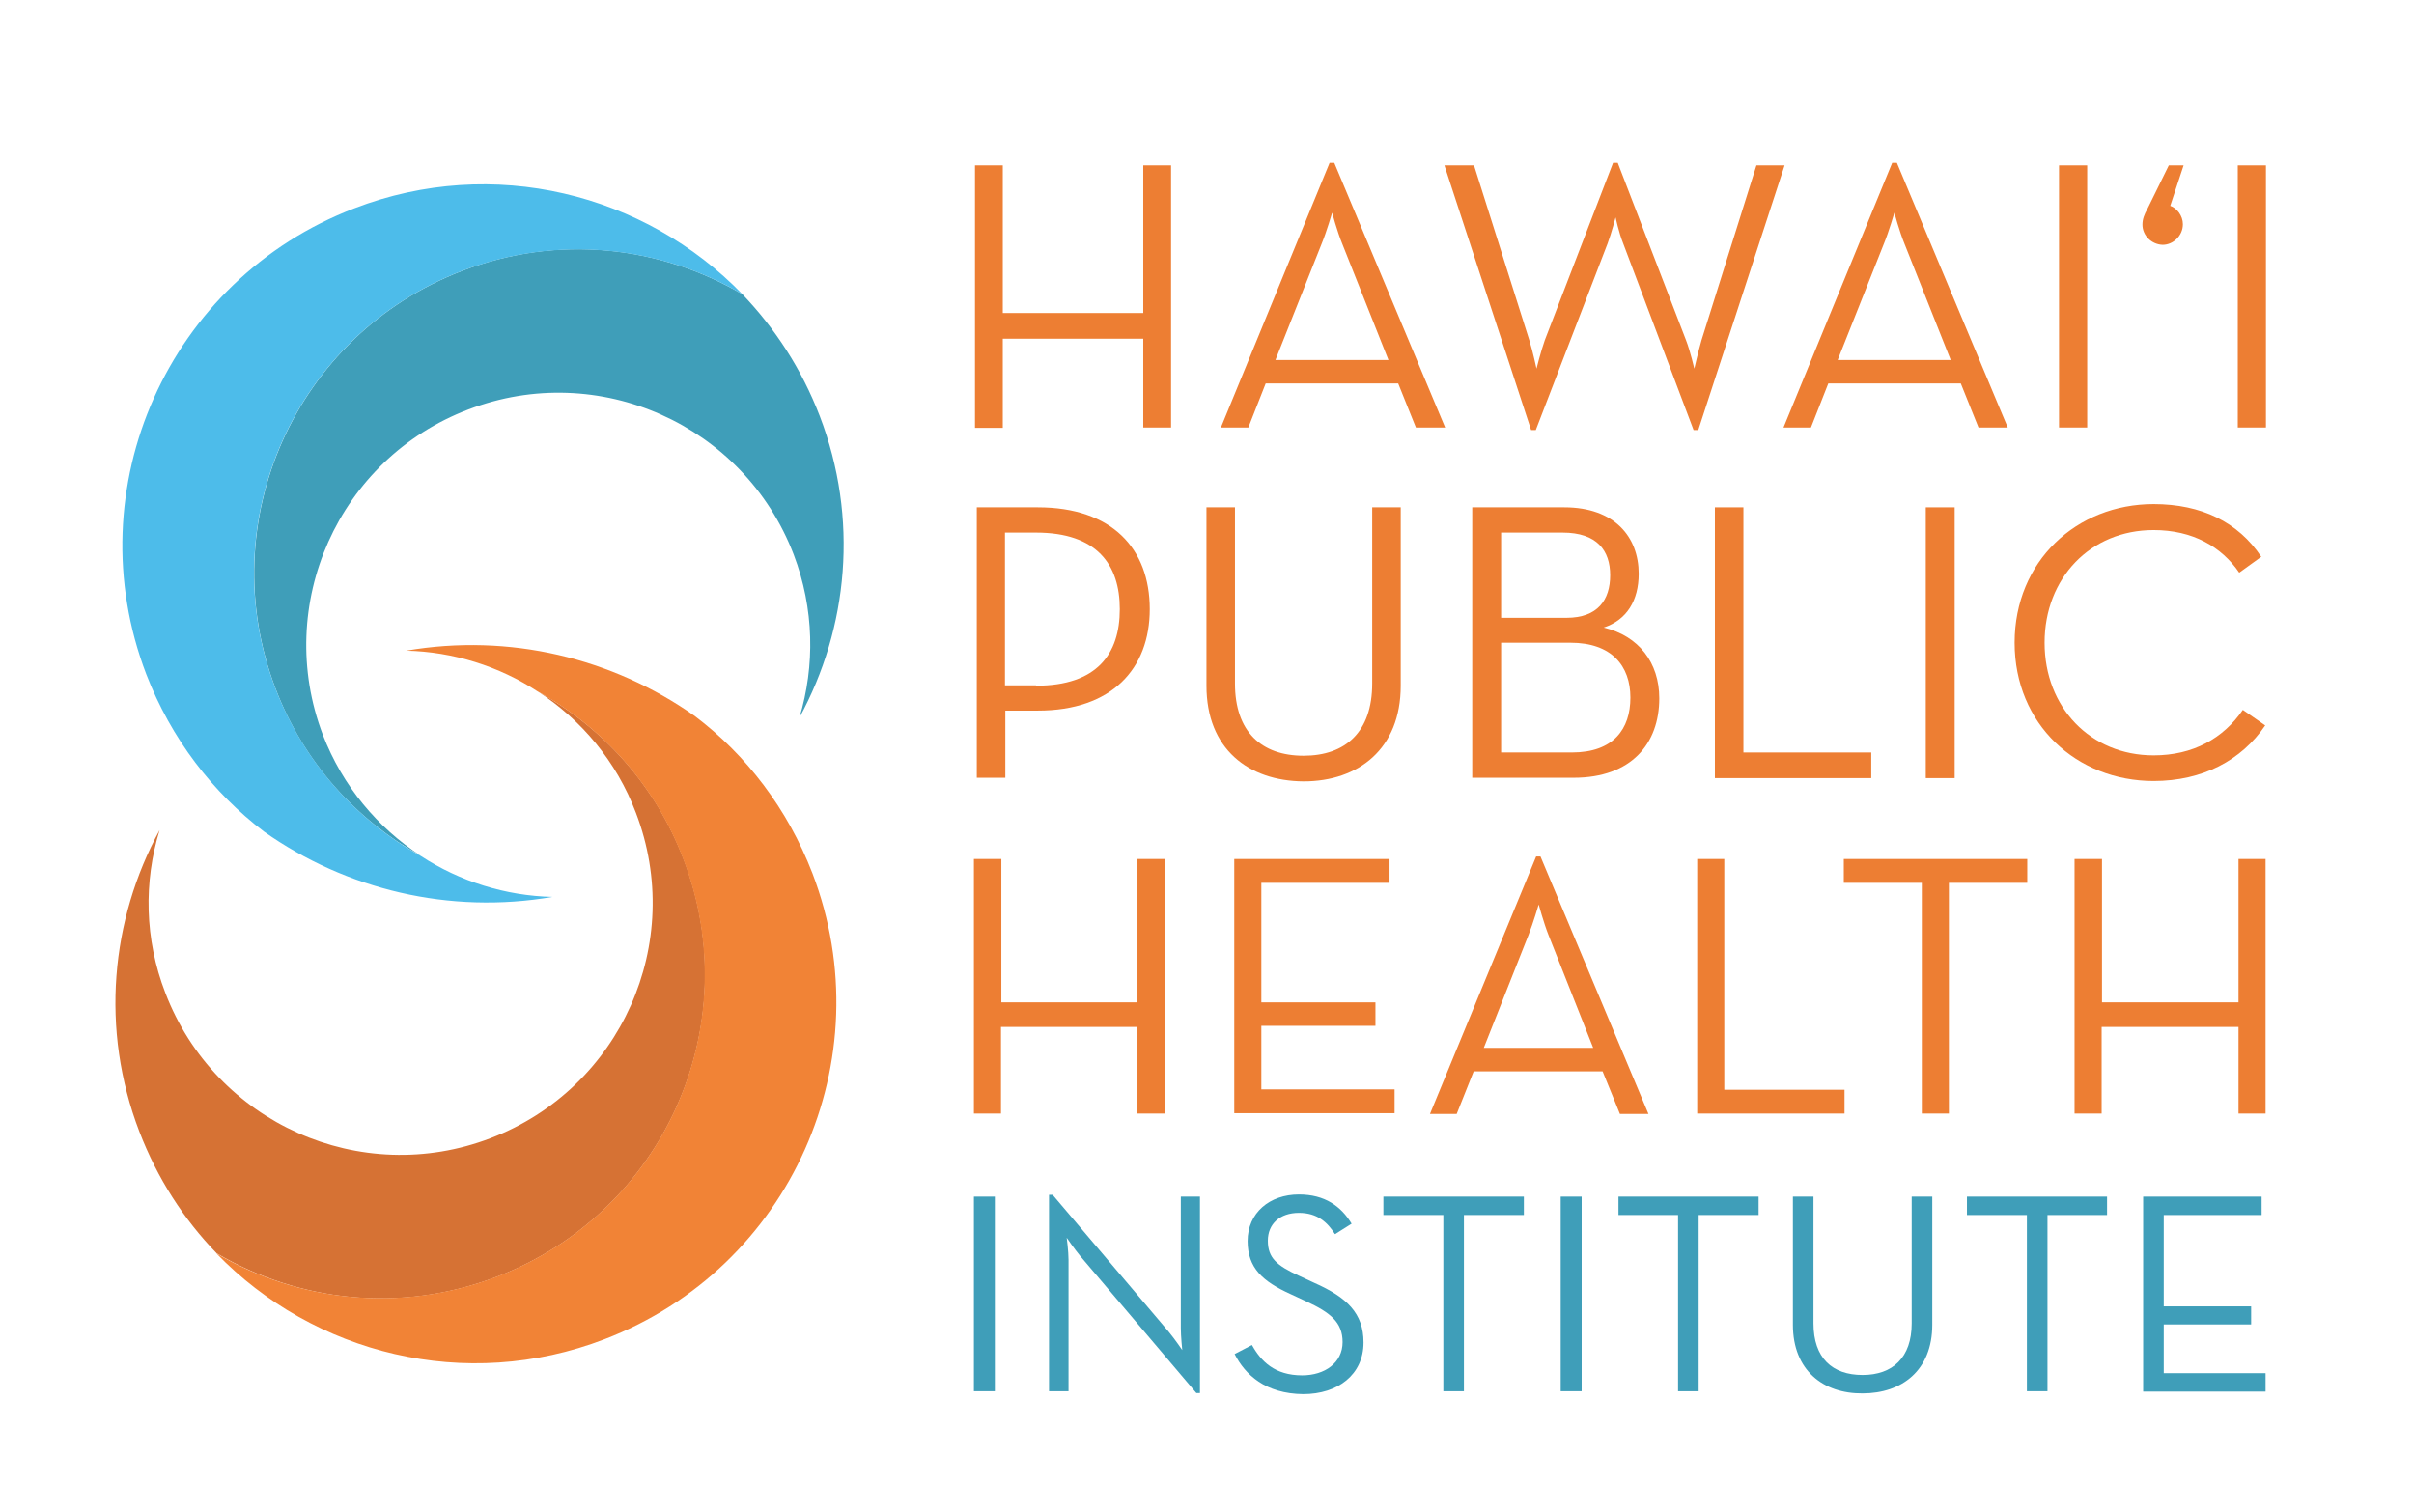
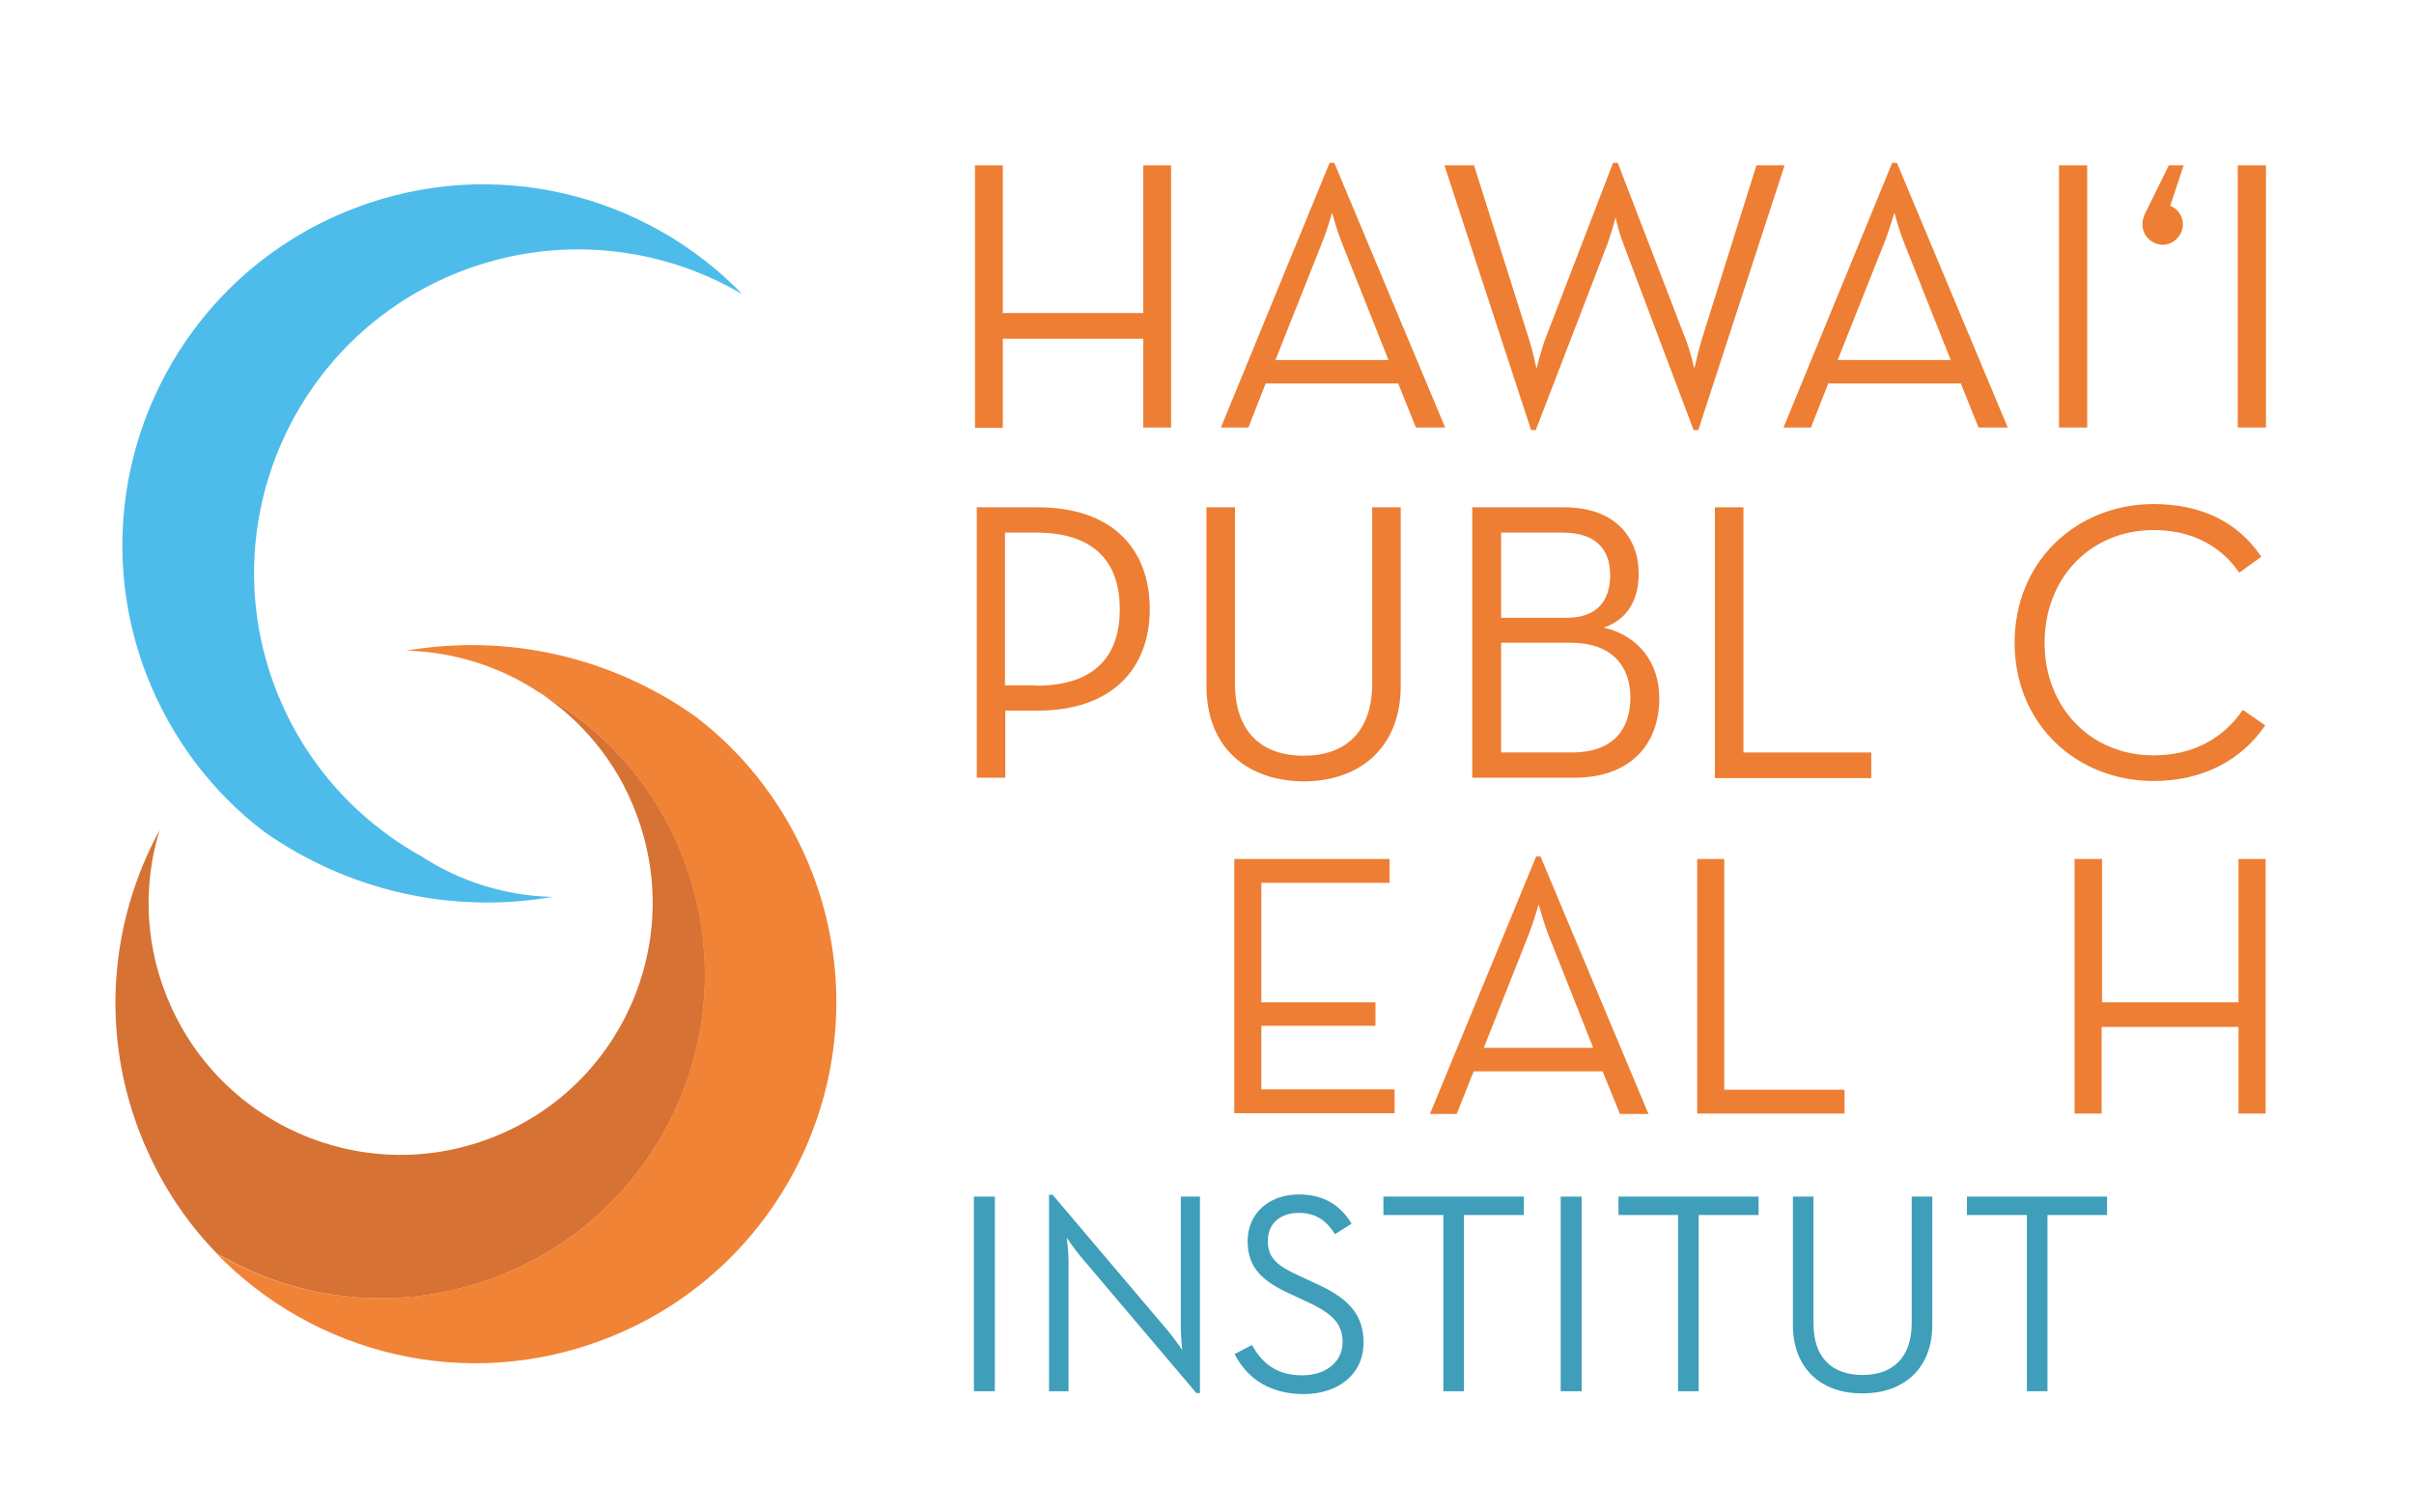
<svg xmlns="http://www.w3.org/2000/svg" version="1.1" id="Layer_1" x="0px" y="0px" viewBox="0 0 668.5 418.8" style="enable-background:new 0 0 668.5 418.8;" xml:space="preserve">
  <style type="text/css">
	.st0{fill-rule:evenodd;clip-rule:evenodd;fill:#D67234;}
	.st1{fill-rule:evenodd;clip-rule:evenodd;fill:#F18336;}
	.st2{fill-rule:evenodd;clip-rule:evenodd;fill:#3F9EB9;}
	.st3{fill-rule:evenodd;clip-rule:evenodd;fill:#4DBCEA;}
	.st4{fill:#ED7E33;}
	.st5{fill:#3F9EB9;}
	.st6{fill:none;}
</style>
  <g>
    <g>
      <path class="st0" d="M135.9,315.2c-36,13.8-76.3-4.2-90.1-40.2c-5.8-15-6-30.8-1.6-45.1c-13.5,24.8-16.5,55.1-5.6,83.5    c5,13,12.3,24.3,21.4,33.7c22.7,13.4,51,16.7,77.6,6.5c46.2-17.7,69.4-69.5,51.7-115.7c-7.8-20.5-22.4-36.4-40.2-46.3    c11.9,7.8,21.6,19.2,27,33.5C189.9,261.1,171.9,301.4,135.9,315.2z" />
      <path class="st1" d="M189.2,237.9c17.7,46.2-5.4,98-51.7,115.7c-26.5,10.1-54.9,6.9-77.6-6.5c27,27.9,69,38.6,107.5,23.8    c51.5-19.7,77.3-77.5,57.6-129c-6.9-17.9-18.3-32.8-32.6-43.6c-22.8-16.1-51.4-23-79.9-18.1c13,0.3,25.7,4.3,36.4,11.3    C166.9,201.5,181.4,217.4,189.2,237.9z" />
    </g>
    <g>
-       <path class="st2" d="M129.7,113.4c36-13.8,76.3,4.2,90.1,40.2c5.7,15,5.9,30.8,1.6,45.1c13.5-24.8,16.5-55.1,5.6-83.5    c-5-13-12.4-24.3-21.4-33.7c-22.7-13.4-51.1-16.7-77.6-6.5c-46.2,17.7-69.3,69.5-51.7,115.7c7.8,20.5,22.4,36.4,40.2,46.3    c-11.9-7.8-21.6-19.2-27.1-33.5C75.7,167.5,93.7,127.1,129.7,113.4z" />
      <path class="st3" d="M76.3,190.7c-17.7-46.2,5.5-98,51.7-115.7c26.5-10.1,54.9-6.9,77.6,6.5c-27-27.9-69-38.6-107.5-23.8    c-51.5,19.7-77.3,77.5-57.6,129c6.9,17.9,18.4,32.8,32.6,43.6c22.8,16.1,51.4,23,79.9,18.1c-13-0.3-25.7-4.3-36.4-11.3    C98.7,227.1,84.2,211.2,76.3,190.7z" />
    </g>
    <g>
      <path class="st4" d="M270,45.8h7.7v40.9h38.9V45.8h7.7v72.6h-7.7V93.8h-38.9v24.7H270V45.8z" />
      <path class="st4" d="M368.2,45.1h1.3l30.7,73.3h-8.1l-4.9-12.2h-36.7l-4.8,12.2h-7.6L368.2,45.1z M384.5,99.7l-12.8-32.2    c-1.4-3.4-2.8-8.6-2.8-8.6s-1.5,5.2-2.9,8.6l-12.8,32.2H384.5z" />
      <path class="st4" d="M400,45.8h8.2l15.3,48.4c1,3.2,2,7.9,2,7.9s1.2-4.8,2.3-7.9l18.9-49.1h1.3l18.9,49.1c1.2,3.1,2.3,7.9,2.3,7.9    s1.1-4.8,2-7.9l15.2-48.4h7.8l-23.9,73.3H469l-19.5-51.7c-1.2-3-2.1-7.2-2.1-7.2s-1.1,4.2-2.2,7.2l-19.9,51.7H424L400,45.8z" />
      <path class="st4" d="M524,45.1h1.3l30.7,73.3h-8.1l-4.9-12.2h-36.7l-4.8,12.2h-7.6L524,45.1z M540.2,99.7l-12.8-32.2    c-1.4-3.4-2.8-8.6-2.8-8.6s-1.5,5.2-2.9,8.6l-12.8,32.2H540.2z" />
      <path class="st4" d="M570.2,45.8h7.8v72.6h-7.8V45.8z" />
      <path class="st4" d="M593.3,62.2c0-1.5,0.5-2.8,1.4-4.4l5.9-12h4.1L601,57c1.8,0.6,3.5,2.7,3.5,5.1c0,3.2-2.7,5.7-5.6,5.7    C595.9,67.7,593.3,65.3,593.3,62.2z" />
      <path class="st4" d="M619.7,45.8h7.8v72.6h-7.8V45.8z" />
      <path class="st4" d="M270.4,140.5h17c20.5,0,31,11.4,31,28.2c0,16.5-10.5,28.1-31,28.1h-9v18.6h-7.9V140.5z M286.9,189.9    c16.9,0,23.2-8.8,23.2-21.2c0-12.3-6.3-21.2-23.2-21.2h-8.6v42.3H286.9z" />
      <path class="st4" d="M334.1,189.9v-49.4h7.9v48.8c0,13.3,7.3,20,19,20c11.6,0,19-6.6,19-20v-48.8h7.9v49.4    c0,17.5-11.7,26.5-26.9,26.5C345.7,216.3,334.1,207.4,334.1,189.9z" />
      <path class="st4" d="M407.7,140.5h25.5c14,0,20.6,8.3,20.6,18.4c0,7.4-3.3,12.8-9.7,14.9c9.7,2.3,15.4,9.7,15.4,19.6    c0,12.5-7.7,22-23.7,22h-28.1V140.5z M433.8,171.1c8.7,0,12.1-5,12.1-11.8c0-6.8-3.6-11.8-13.2-11.8h-17v23.6H433.8z M435.3,208.4    c11.5,0,16.2-6.5,16.2-15.2c0-8.8-5.2-15.2-16.6-15.2h-19.2v30.4H435.3z" />
      <path class="st4" d="M474.9,140.5h7.9v67.9h35.4v7.1h-43.3V140.5z" />
-       <path class="st4" d="M533.3,140.5h8v75h-8V140.5z" />
      <path class="st4" d="M557.9,178c0-22.6,17.2-38.4,38.5-38.4c13.2,0,23.4,5,29.8,14.6l-6.1,4.4c-4.9-7.2-12.9-11.8-23.7-11.8    c-17.5,0-30.2,13.3-30.2,31.2c0,17.9,12.7,31.2,30.2,31.2c10.9,0,19.3-4.7,24.7-12.6l6.2,4.3c-6.6,9.7-17.4,15.4-30.9,15.4    C575.1,216.3,557.9,200.6,557.9,178z" />
-       <path class="st4" d="M269.8,237.9h7.5v39.7H315v-39.7h7.5v70.5H315v-24h-37.8v24h-7.5V237.9z" />
      <path class="st4" d="M341.8,237.9h43v6.6h-35.5v33.1h31.6v6.5h-31.6v17.6h36.9v6.6h-44.4V237.9z" />
      <path class="st4" d="M425.4,237.2h1.2l29.9,71.3h-7.9l-4.8-11.8h-35.7l-4.7,11.8h-7.4L425.4,237.2z M441.2,290.2l-12.4-31.3    c-1.3-3.3-2.7-8.4-2.7-8.4s-1.5,5.1-2.8,8.4l-12.4,31.3H441.2z" />
      <path class="st4" d="M470,237.9h7.5v63.9h33.3v6.6H470V237.9z" />
-       <path class="st4" d="M532.3,244.5h-21.7v-6.6h50.8v6.6h-21.7v63.9h-7.5V244.5z" />
      <path class="st4" d="M574.6,237.9h7.5v39.7h37.8v-39.7h7.5v70.5h-7.5v-24H582v24h-7.5V237.9z" />
    </g>
    <g>
      <path class="st5" d="M269.7,331.4h5.8v53.9h-5.8V331.4z" />
      <path class="st5" d="M299.1,347.8c-1.5-1.8-3.7-5-3.7-5s0.5,3.8,0.5,6.1v36.4h-5.4v-54.4h1l32.2,38c1.5,1.8,3.7,5,3.7,5    s-0.4-3.8-0.4-6.1v-36.4h5.3v54.4h-1L299.1,347.8z" />
      <path class="st5" d="M341.9,375l4.8-2.5c2.5,4.5,6.3,8.4,13.9,8.4c6.3,0,11.2-3.5,11.2-9.2c0-5.5-3.4-8.2-10.1-11.3l-4.3-2    c-7.7-3.5-11.9-7.2-11.9-14.7c0-7.8,6.1-12.9,14.2-12.9c7.2,0,11.7,3.3,14.6,8.1l-4.6,2.9c-2.1-3.3-4.9-5.9-10-5.9    c-5.3,0-8.6,3.1-8.6,7.7c0,4.8,2.5,6.9,8.6,9.7l4.3,2c9,4,13.6,8.4,13.6,16.5c0,8.9-7.1,14.3-16.7,14.3    C350.4,386,344.8,380.7,341.9,375z" />
      <path class="st5" d="M399.7,336.5h-16.6v-5.1H422v5.1h-16.6v48.8h-5.7V336.5z" />
      <path class="st5" d="M432.2,331.4h5.8v53.9h-5.8V331.4z" />
      <path class="st5" d="M464.8,336.5h-16.6v-5.1H487v5.1h-16.6v48.8h-5.7V336.5z" />
      <path class="st5" d="M496.5,366.9v-35.5h5.7v35.1c0,9.6,5.2,14.3,13.6,14.3c8.3,0,13.6-4.8,13.6-14.3v-35.1h5.7v35.5    c0,12.6-8.4,19-19.3,19C504.9,386,496.5,379.5,496.5,366.9z" />
      <path class="st5" d="M561.3,336.5h-16.6v-5.1h38.8v5.1H567v48.8h-5.7V336.5z" />
-       <path class="st5" d="M593.5,331.4h32.8v5.1h-27.1v25.3h24.2v5h-24.2v13.5h28.2v5.1h-33.9V331.4z" />
    </g>
  </g>
  <rect x="269.1" y="118.5" class="st6" width="357.8" height="22.7" />
  <rect x="269.1" y="216.1" class="st6" width="357.8" height="22.7" />
  <rect x="269.1" y="306.5" class="st6" width="357.8" height="22.7" />
</svg>